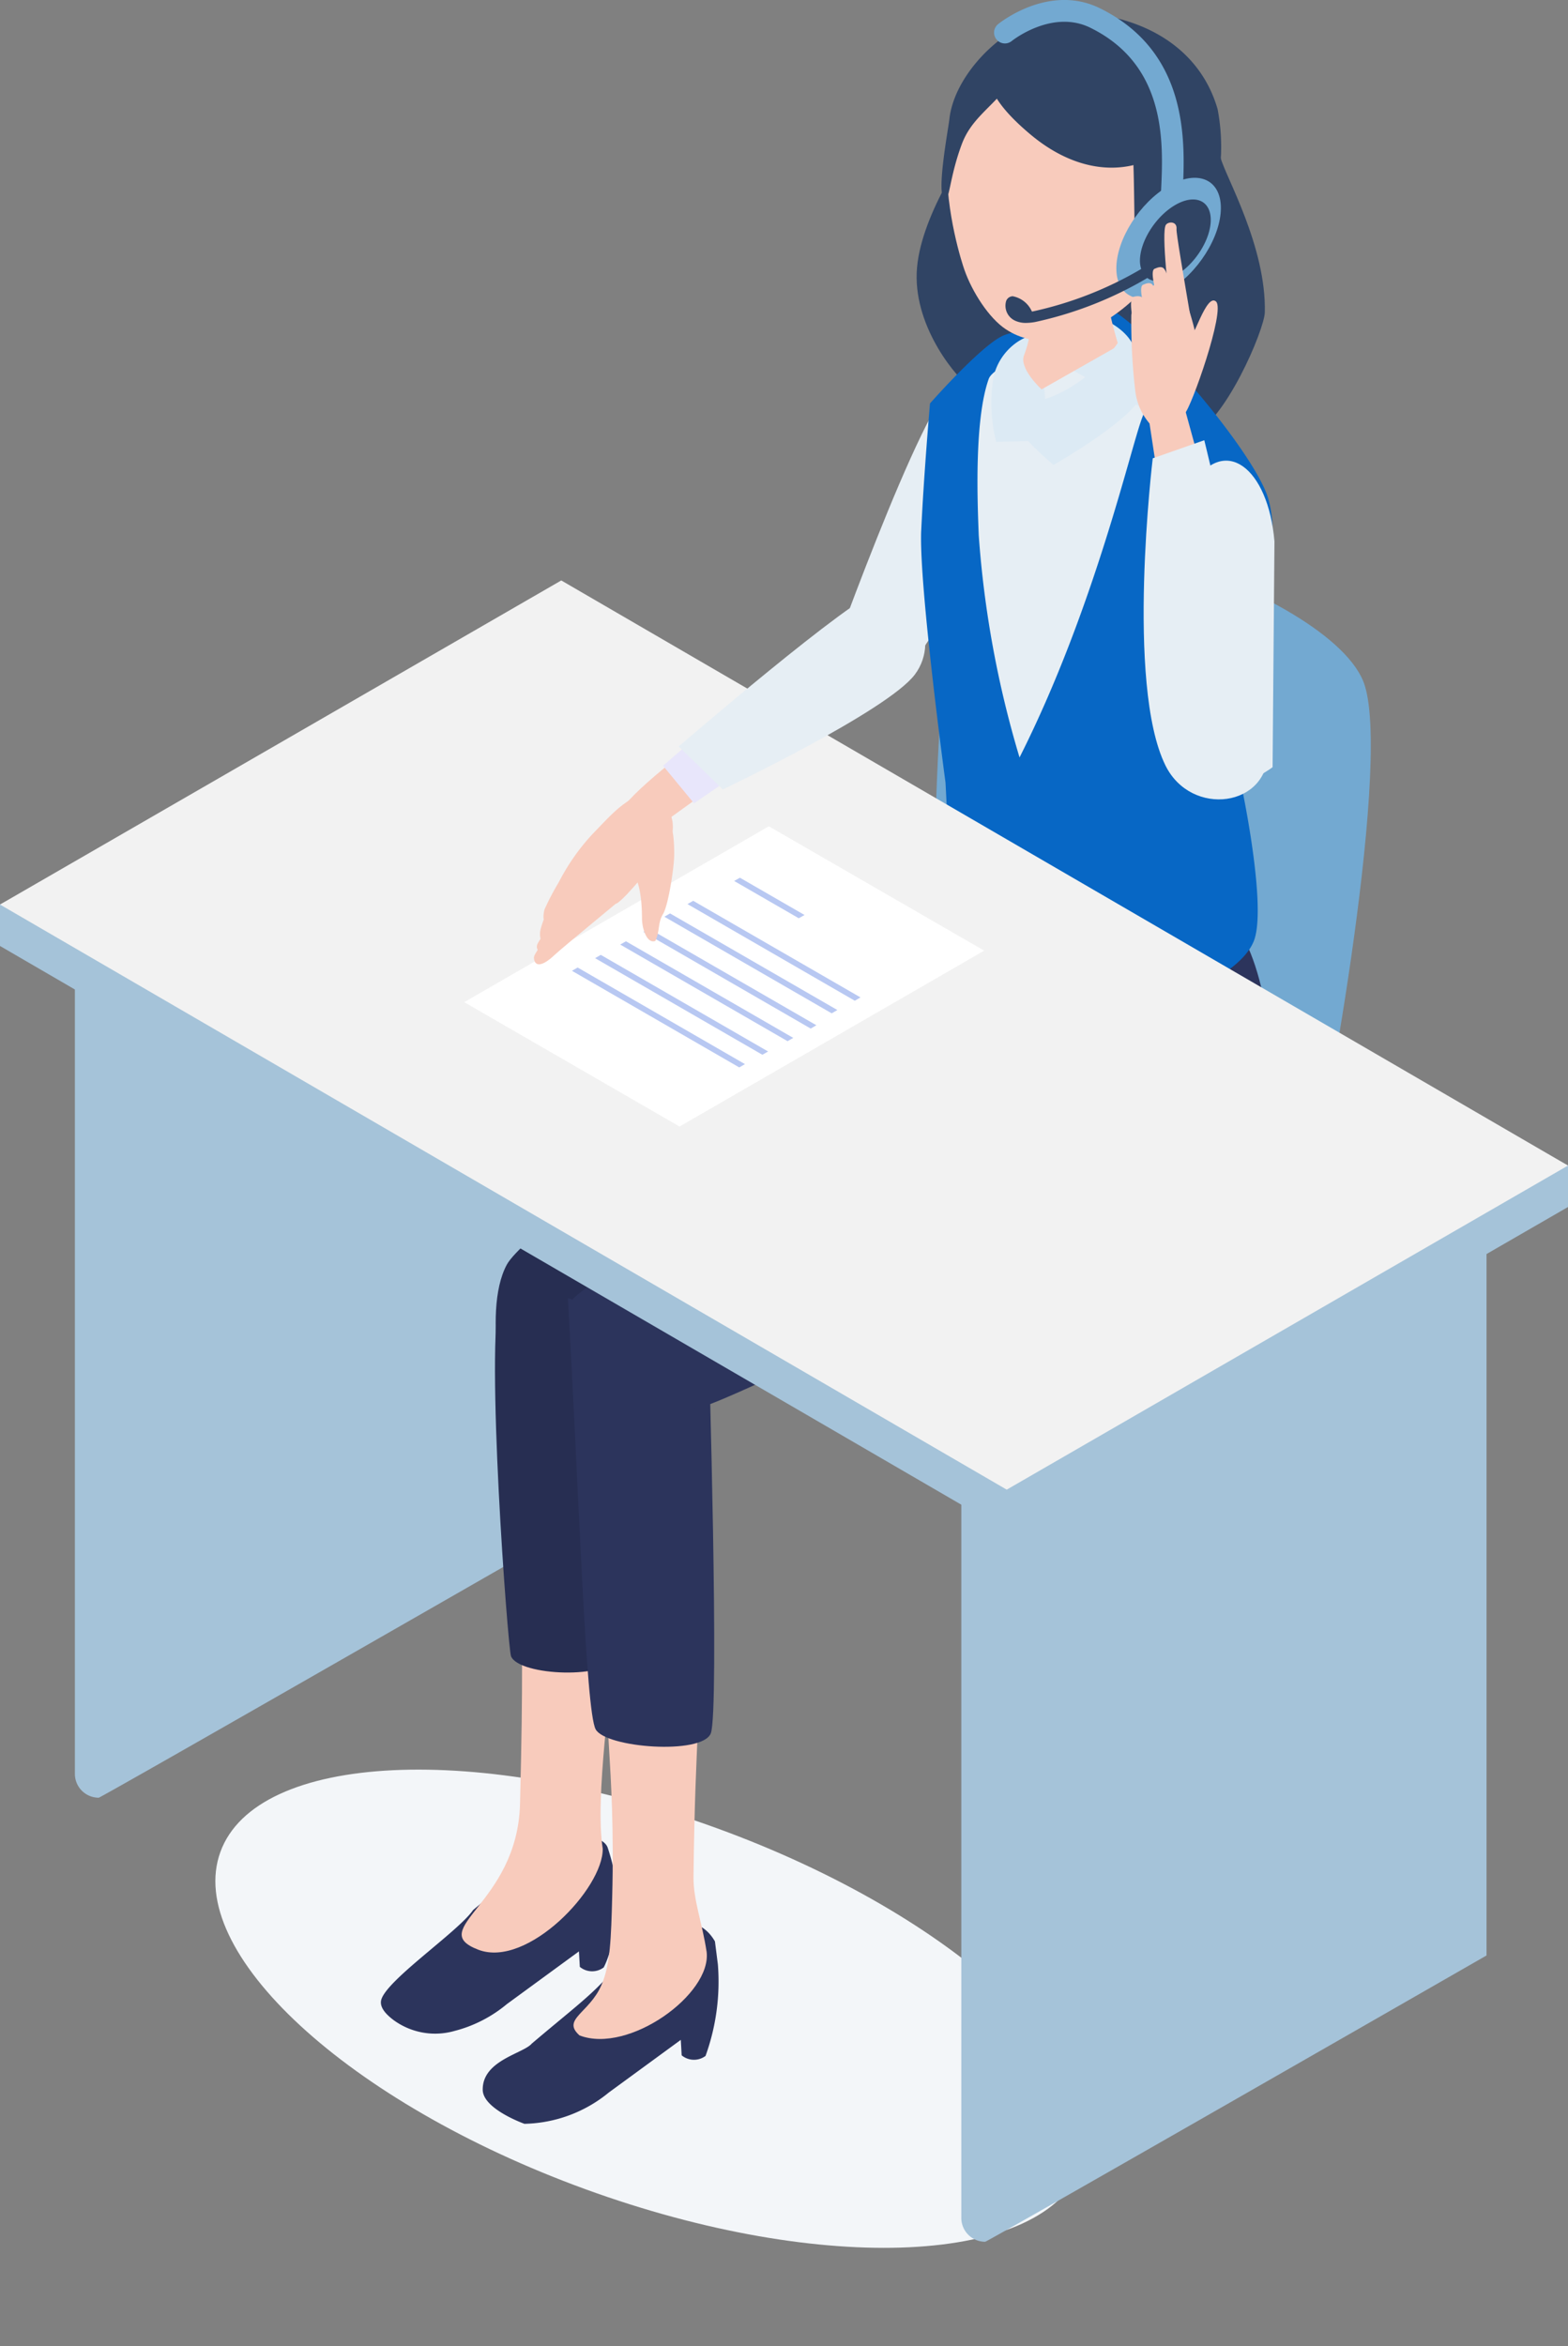
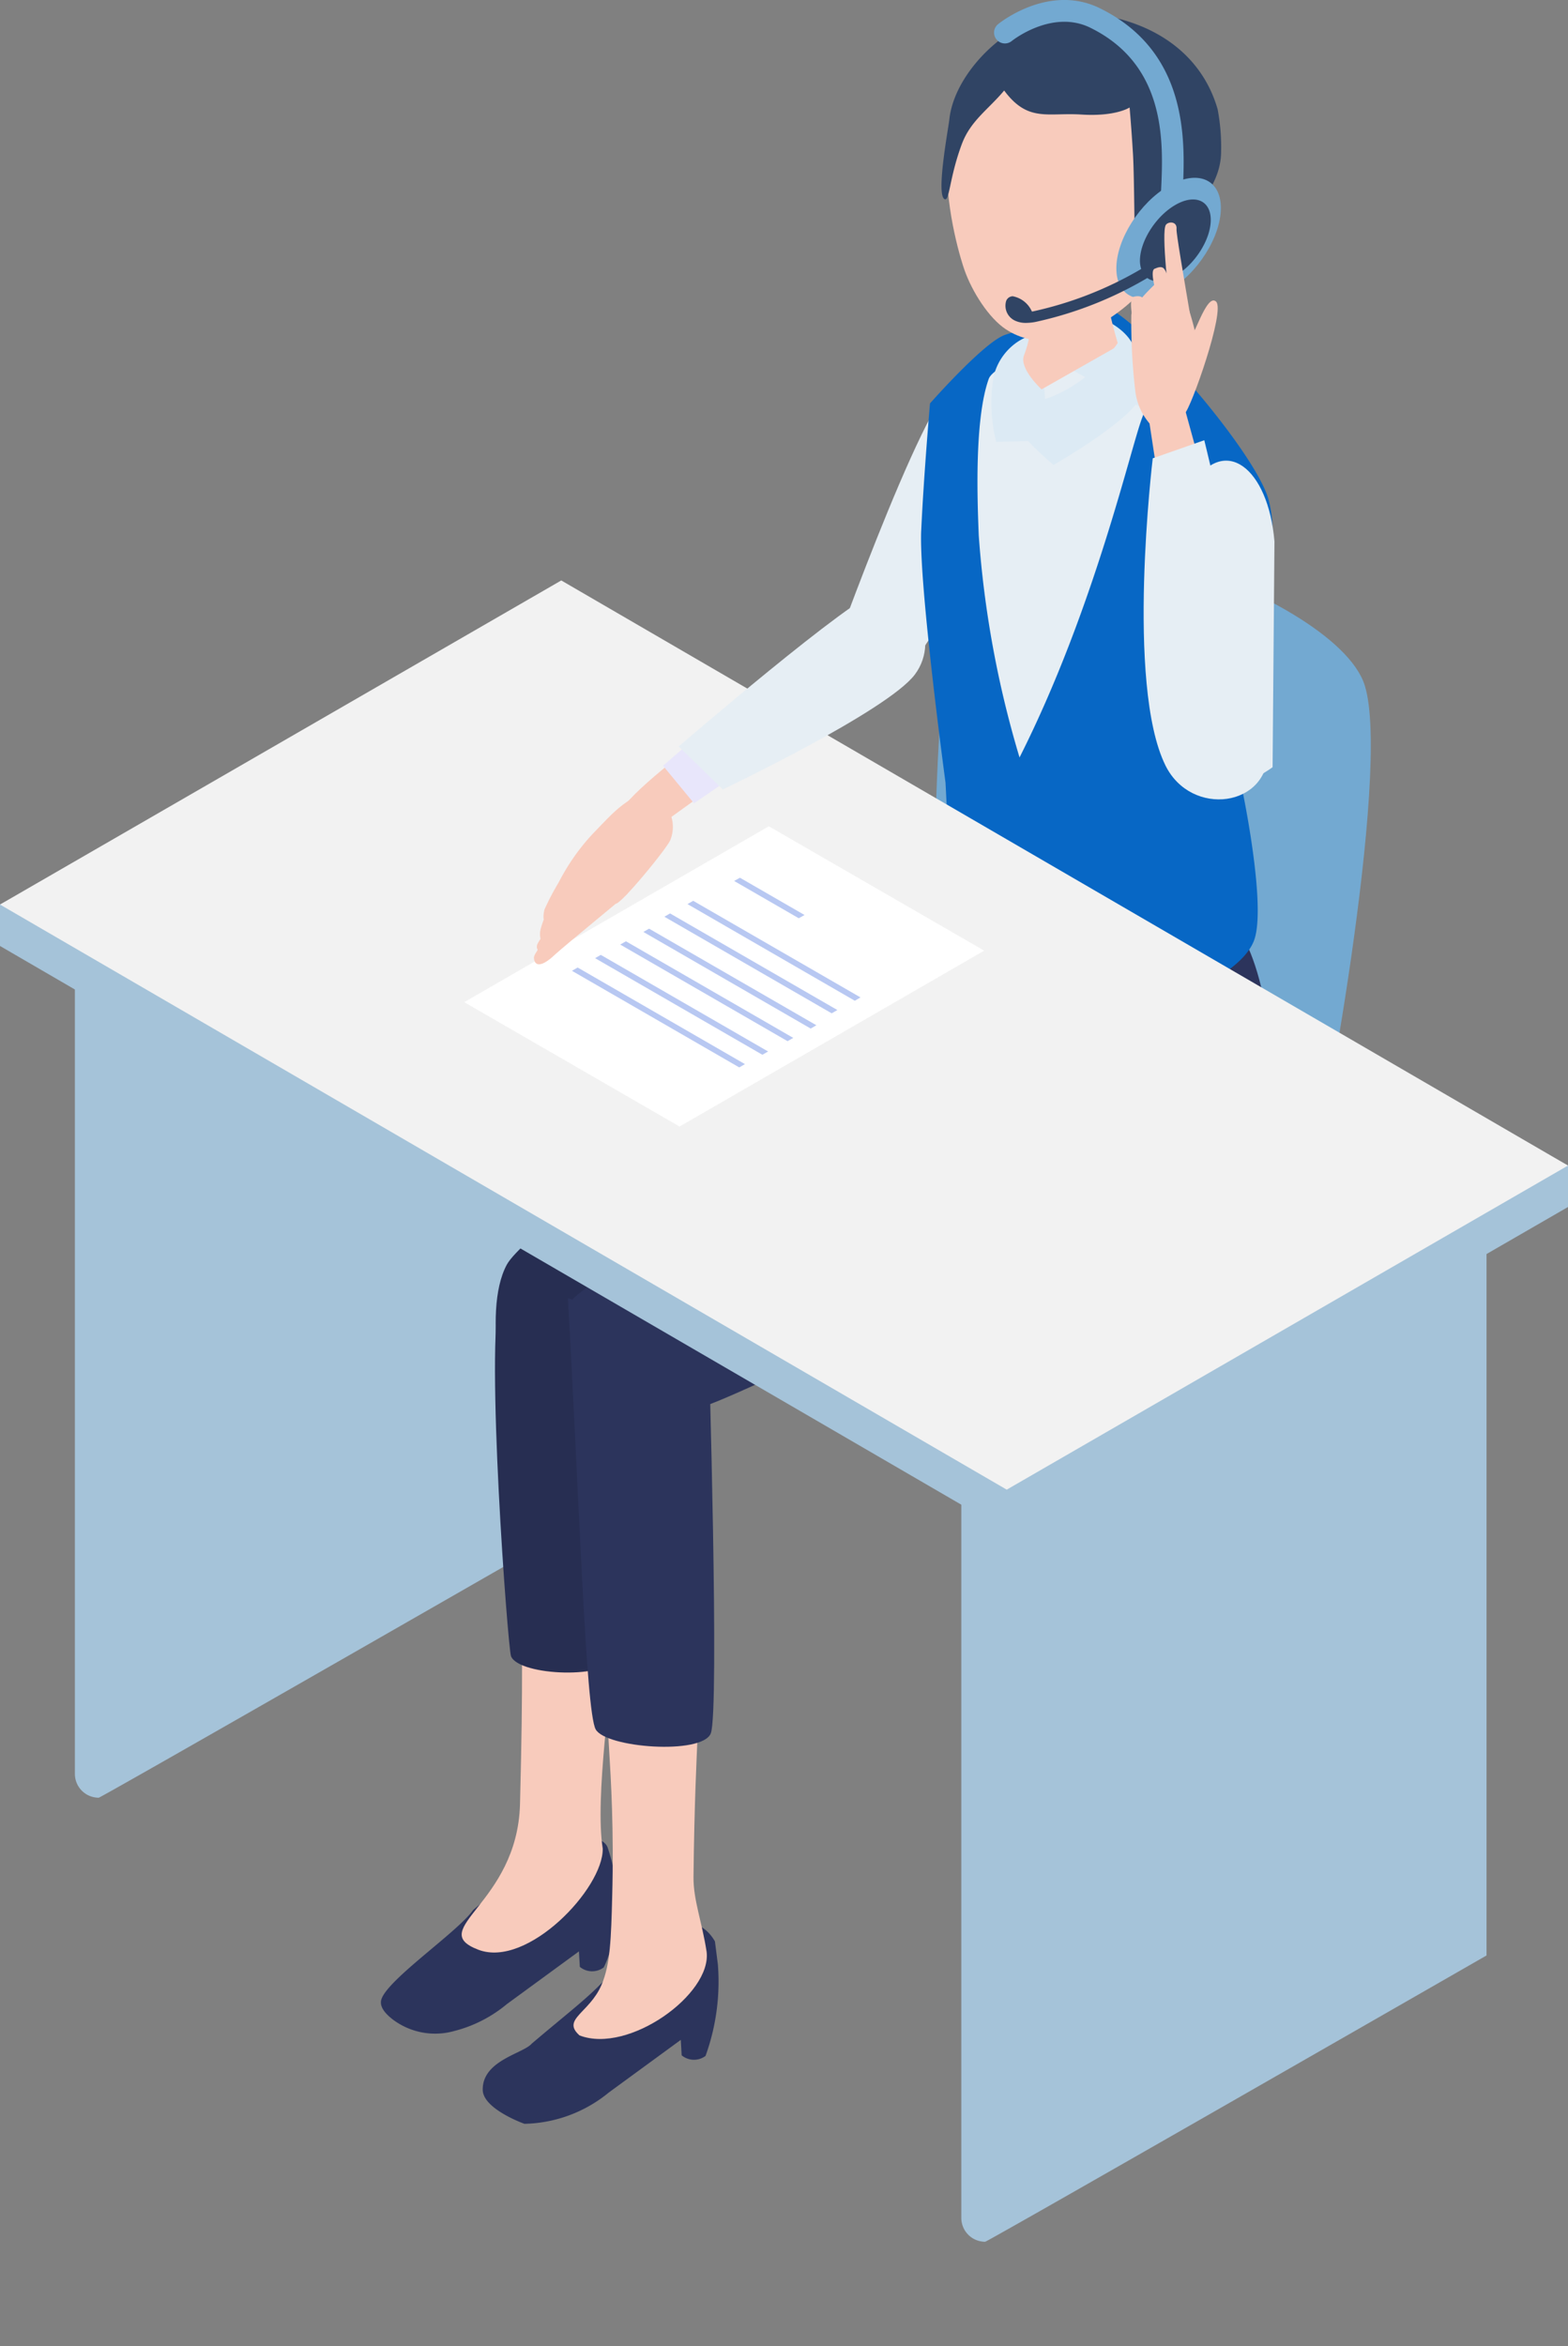
<svg xmlns="http://www.w3.org/2000/svg" width="179.129" height="267.982" viewBox="0 0 179.129 267.982">
  <rect x="0" y="0" width="179.129" height="267.982" fill="#808080" stroke="none" />
  <defs>
    <clipPath id="clip-path">
      <rect id="長方形_1097" data-name="長方形 1097" width="104.742" height="43.884" fill="none" />
    </clipPath>
    <clipPath id="clip-path-2">
      <rect id="長方形_1095" data-name="長方形 1095" width="179.129" height="256.063" fill="none" />
    </clipPath>
  </defs>
  <g id="about_ilust" transform="translate(-1385 -517.29)">
    <g id="グループ_1487" data-name="グループ 1487" transform="translate(1417.683 708.211) rotate(20)">
      <g id="グループ_1486" data-name="グループ 1486" transform="translate(0 0)" clip-path="url(#clip-path)">
-         <path id="パス_3594" data-name="パス 3594" d="M0,21.942C0,34.06,23.447,43.884,52.371,43.884s52.371-9.824,52.371-21.942S81.295,0,52.371,0,0,9.824,0,21.942" transform="translate(0 0)" fill="#f3f6f9" />
-       </g>
+         </g>
    </g>
    <g id="グループ_1485" data-name="グループ 1485" transform="translate(1385 517.29)">
      <g id="グループ_1484" data-name="グループ 1484" clip-path="url(#clip-path-2)">
        <path id="パス_3538" data-name="パス 3538" d="M74.128,230.671V147.159l-60,17.7v95.792a2.722,2.722,0,0,0,2.723,2.723c.3,0,57.273-32.7,57.273-32.7" transform="translate(-5.573 -58.027)" fill="#a5c3d9" />
        <path id="パス_3539" data-name="パス 3539" d="M225.441,118.115c3.12,9.841-5.185,54.379-6.242,56.563-2.352,4.861-40.924-14.26-42.009-20.653-2.016-11.878,0-44.069,1.846-49.212,3.688-10.269,42.956,2.423,46.405,13.3" transform="translate(-69.537 -39.835)" fill="#73a9d1" />
        <path id="パス_3540" data-name="パス 3540" d="M102.311,207.727l41.46,24.094a2.248,2.248,0,0,0,2.255,0l41.749-24.1a2.25,2.25,0,0,0,.005-3.893l-41.459-24.094a2.25,2.25,0,0,0-2.256,0l-41.749,24.1a2.25,2.25,0,0,0-.005,3.893" transform="translate(-39.901 -70.751)" fill="#73a9d1" />
        <path id="パス_3541" data-name="パス 3541" d="M82.331,354.617c7.265-6.165,3.555-1.354,8.193-8.648,2.573-.079,6.572-.186,7.211,1.466a24.005,24.005,0,0,1,1.006,4.22c.392,6.209-1.453,9.484-1.453,9.484a2.2,2.2,0,0,1-2.728-.066l-.1-1.767-8.233,6.021a15.251,15.251,0,0,1-5.986,3.067,8.045,8.045,0,0,1-7-1.272c-.781-.6-1.475-1.321-1.4-2.1.2-2.148,8.685-7.84,10.5-10.4" transform="translate(-28.321 -136.405)" fill="#2c345c" />
        <path id="パス_3542" data-name="パス 3542" d="M89,340.646c5.594,2.124,14.265-7.012,14.194-11.547-.934-5.972,1.105-18.515,1.085-22.546-.073-15.251-10.36-2.458-10.36-2.458s.212,5.209-.175,19.913c-.3,11.434-10.9,14.3-4.745,16.638" transform="translate(-34.338 -117.928)" fill="#f8cbbc" />
        <path id="パス_3543" data-name="パス 3543" d="M105.548,249.841c-.6,21.326,2.147,33.569,1.772,34.785-.832,2.692-11.219,2.262-12.125,0-.363-.909-2.965-35.583-1.257-41.121s11.61,6.336,11.61,6.336" transform="translate(-36.814 -95.437)" fill="#272e52" />
        <path id="パス_3544" data-name="パス 3544" d="M94.769,214c2.981-5.527,50.1-37.622,50.1-37.622s13.188,14.425,8.514,19.43c-1.058,1.133-43.52,30.283-48.468,34.07-3.519,2.694-7.027,8.142-8.587,5.161s-4.54-15.512-1.56-21.039" transform="translate(-36.867 -69.547)" fill="#272e52" />
        <path id="パス_3545" data-name="パス 3545" d="M96.654,376.287c7.265-6.165,8.444-6.462,13.082-13.756,2.573-.079,5.977-1.147,7.837,2.09l.336,2.637A24.994,24.994,0,0,1,116.5,377.7a2.2,2.2,0,0,1-2.728-.066l-.1-1.767-8.233,6.021a15.678,15.678,0,0,1-9.628,3.569s-4.733-1.68-4.766-3.875c-.051-3.392,4.657-4.147,5.613-5.3" transform="translate(-35.898 -142.859)" fill="#2c345c" />
        <path id="パス_3546" data-name="パス 3546" d="M108.885,356.467c5.594,2.124,15.085-4.709,14.5-9.554-.534-3.471-1.526-5.915-1.5-8.566.191-17.071,1.044-19.424.155-22.312s-8.453-1.538-9.62.35.583,8.851.178,24.2c-.126,4.8-.214,7.77-1.222,10.108-1.392,3.233-4.608,3.915-2.5,5.776" transform="translate(-42.66 -123.958)" fill="#f8cbbc" />
        <path id="パス_3547" data-name="パス 3547" d="M123.188,250.093s1.258,41.972.246,44.451-11.988,1.655-13.15-.469-1.892-26.837-3.173-49.25Z" transform="translate(-42.235 -96.538)" fill="#2c345c" />
        <path id="パス_3548" data-name="パス 3548" d="M107.661,217.648c2.607-3.156,52.151-34.177,52.151-34.177l23.436-8.053c2.073-.518,7.438,17.812,1.217,23.2-5.174,4.485-56.481,29.625-61.781,31.2s-17.631-9.022-15.024-12.179" transform="translate(-42.311 -69.165)" fill="#2c345c" />
        <path id="パス_3549" data-name="パス 3549" d="M210.966,191.006c-.629.21-8.472,2.83-12.571,2.1-7.212-1.293-23.885-18.438-23.885-18.438l2.987-18.571s23.548,12.212,28.973,14.593c13.122,5.76,5.125,20.111,4.5,20.32" transform="translate(-68.812 -61.549)" fill="#2c345c" />
        <path id="パス_3550" data-name="パス 3550" d="M155.085,105.74s11.6-32.773,15.195-34.33S184.444,69.065,181.76,74c-5.7,10.48-15.644,32.067-19.726,32.17-6,.153-6.949-.431-6.949-.431" transform="translate(-61.152 -27.689)" fill="#e6eef4" />
-         <path id="パス_3551" data-name="パス 3551" d="M207.641,28.6c-.9-3.446-28.771-1.254-28.771-1.254s-5.75,7.987-5.976,14.349,4.59,12.086,6.426,13.372c2.714,1.9,12.351,8.033,12.351,8.033s8.351-1.2,12.392-2.7,8.555-12.258,8.6-14.2c.185-7.483-4.488-15.535-5.024-17.59" transform="translate(-68.171 -10.513)" fill="#304464" />
        <path id="パス_3552" data-name="パス 3552" d="M196.012,58.357c5.723,2.944,11.6,11.49,11.6,11.49l-7,65.145-15.973-13.057-5.9-37.713,1.242-15.649s10.306-13.159,16.029-10.216" transform="translate(-70.48 -22.842)" fill="#e6eef4" />
        <path id="パス_3553" data-name="パス 3553" d="M173.745,83.851c.283-6.224,1-14.493,1-14.493s5.845-6.642,8.366-7.75c1.248-.549,5.772-1.372,5.372,0-.408,1.4-6.463,3.359-7.029,4.952-1.671,4.7-1.285,14.1-1.137,17.89a116.785,116.785,0,0,0,4.658,25.346c8.632-17.1,12.744-35.65,14.069-38.961,1.5-3.753-5.482-9.762-6.048-10.839a30.628,30.628,0,0,1,3.081-.97c5.176,3.548,15.117,15.438,17.117,20.633s-.445,17.57-2.735,34.024c0,0,2.666,12.714,1.374,16.822s-10.2,7.765-13.428,7.38c-24.424-2.91-21.348-14.666-21.348-14.666l-.538-10.554s-3.06-22.589-2.777-28.813" transform="translate(-68.503 -23.274)" fill="#0767c5" />
        <path id="パス_3554" data-name="パス 3554" d="M192.512,63.165c-1.612-.233-4.532,1.541-5.286,4.722a17.915,17.915,0,0,0,.291,7.481l5.225-.124.738-1.2c-.259-1.006-.7-8.423-.968-10.88" transform="translate(-73.709 -24.899)" fill="#dceaf4" />
        <path id="パス_3555" data-name="パス 3555" d="M208.613,69.617c.336-1.272-.016-6.055-1.9-8.214-2.29-2.63-6.841-3.042-6.841-3.042l-2.2,4.743.751,1.192c1.017.211,7.859,4.478,10.183,5.322" transform="translate(-77.947 -23.013)" fill="#dceaf4" />
        <path id="パス_3556" data-name="パス 3556" d="M187.461,45.477c.792,6.321,5.968,6.222,3.435,12.852-.575,1.506,2.011,3.874,2.011,3.874l8.792-4.991c-2.607-8.643-1.638-12.258-1.638-12.258Z" transform="translate(-73.918 -17.726)" fill="#f8cbbc" />
        <path id="パス_3557" data-name="パス 3557" d="M198.776,5.5c-.961-.4-9.277-.689-10.32-.351-15.372,4.981-8.382,26.2-7.864,27.669.881,2.5,2.794,5.5,4.733,6.772,6.7,4.394,15.466-3.663,15.867-5,.448-1.5,12.521-22.926-2.415-29.091" transform="translate(-70.409 -1.972)" fill="#f8cbbc" />
        <path id="パス_3558" data-name="パス 3558" d="M214.494,47.329c1.443.433,3.219-1.045,3.968-3.3s.186-4.434-1.257-4.867-4.154,7.735-2.711,8.168" transform="translate(-84.416 -15.435)" fill="#f8cbbc" />
        <path id="パス_3559" data-name="パス 3559" d="M209.113,13.35C207.323,7.136,201.752,2.845,193.1,2.3c-6.749-.428-14,6.389-14.625,12.222-.1.991-1.544,8.585-.555,9.122.583.316.547-2.465,1.984-6.3,1-2.674,3.054-3.965,4.831-6.107,2.716,3.66,4.959,2.5,8.8,2.745,3.958.256,5.531-.807,5.531-.807s.218,2.468.387,5.351c.15,2.553.2,11.475.2,11.475s9.71-4.888,9.864-11.617a23.166,23.166,0,0,0-.4-5.029" transform="translate(-70.019 -0.898)" fill="#304464" />
-         <path id="パス_3560" data-name="パス 3560" d="M203.846,14.337l-17.785-2.206c.205,1.862.151,3.919,5.012,8,5.141,4.319,10.7,4.861,15.058,2.128a78.408,78.408,0,0,0-2.285-7.925" transform="translate(-73.366 -4.783)" fill="#304464" />
        <path id="パス_3561" data-name="パス 3561" d="M202.825,64.483s-4.372,6.853-11.867,7.173l-.628,1.153h0c.932,2.315,5.079,5.727,5.079,5.727s10.552-6.015,10.176-8.641-2.762-5.413-2.762-5.413" transform="translate(-75.05 -25.426)" fill="#dceaf4" />
        <path id="パス_3562" data-name="パス 3562" d="M222.5,36.978c0,3.3-2.673,7.514-5.97,9.417s-5.97.774-5.97-2.523,2.673-7.514,5.97-9.417,5.97-.774,5.97,2.523" transform="translate(-83.027 -13.221)" fill="#73a9d1" />
        <path id="パス_3563" data-name="パス 3563" d="M207.844,26.314a1.238,1.238,0,0,1-1.214-1,16.941,16.941,0,0,1-.042-3.612c.251-5.319.669-14.22-8.078-18.53-4.375-2.156-8.922,1.465-8.968,1.5a1.239,1.239,0,1,1-1.561-1.924c.234-.191,5.838-4.652,11.625-1.8,10.2,5.028,9.718,15.334,9.458,20.87a16.864,16.864,0,0,0,0,3.013,1.239,1.239,0,0,1-.974,1.457,1.225,1.225,0,0,1-.242.024" transform="translate(-73.943 0)" fill="#73a9d1" />
        <path id="パス_3564" data-name="パス 3564" d="M209.034,38.24c-2.235,1.291-4.047,4.148-4.047,6.383a3.1,3.1,0,0,0,.145.933A41.894,41.894,0,0,1,192.8,50.393l-.155.025a1.923,1.923,0,0,0-.094-.2,3,3,0,0,0-2.1-1.548.832.832,0,0,0-.742.528,1.877,1.877,0,0,0,1.1,2.3,2.866,2.866,0,0,0,1.152.218,6.37,6.37,0,0,0,1.042-.1,43.076,43.076,0,0,0,12.828-5.03c.74.538,1.892.505,3.2-.251,2.235-1.29,4.047-4.148,4.047-6.383s-1.812-3-4.047-1.71" transform="translate(-74.761 -14.831)" fill="#304464" />
        <path id="パス_3565" data-name="パス 3565" d="M241.32,314.407V230.9l-60,17.7v95.792a2.723,2.723,0,0,0,2.723,2.723c.3,0,57.273-32.7,57.273-32.7" transform="translate(-71.499 -91.045)" fill="#a5c3d9" />
        <path id="パス_3566" data-name="パス 3566" d="M0,154.3l115.009,66.836,64.12-37.02v-4.73L64.12,117.278,0,149.567Z" transform="translate(0 -46.244)" fill="#a5c3d9" />
        <path id="パス_3567" data-name="パス 3567" d="M0,146.488l115.009,66.836,64.12-37.02L64.12,109.468Z" transform="translate(0 -43.165)" fill="#f2f2f2" />
        <path id="パス_3568" data-name="パス 3568" d="M146.957,170.036l-24.6-14.205-34.8,20.09,24.6,14.206Z" transform="translate(-34.524 -61.446)" fill="#fff" />
        <path id="パス_3569" data-name="パス 3569" d="M127.643,193.5l-19.114-11.035-.652.376,19.114,11.035Z" transform="translate(-42.538 -71.948)" fill="#b8c8f2" />
        <path id="パス_3570" data-name="パス 3570" d="M132.006,191.117l-19.114-11.035-.652.376,19.114,11.035Z" transform="translate(-44.258 -71.009)" fill="#b8c8f2" />
        <path id="パス_3571" data-name="パス 3571" d="M136.75,188.553l-19.114-11.035-.652.376L136.1,188.929Z" transform="translate(-46.129 -69.998)" fill="#b8c8f2" />
        <path id="パス_3572" data-name="パス 3572" d="M141.113,186.172,122,175.137l-.652.376,19.114,11.036Z" transform="translate(-47.849 -69.059)" fill="#b8c8f2" />
        <path id="パス_3573" data-name="パス 3573" d="M145.073,183.3,125.96,172.266l-.652.376,19.114,11.035Z" transform="translate(-49.411 -67.927)" fill="#b8c8f2" />
        <path id="パス_3574" data-name="パス 3574" d="M149.436,180.92l-19.114-11.035-.652.376L148.784,181.3Z" transform="translate(-51.131 -66.988)" fill="#b8c8f2" />
        <path id="パス_3575" data-name="パス 3575" d="M146.512,169.789l-.661.371-7.382-4.26.661-.37Z" transform="translate(-54.6 -65.27)" fill="#b8c8f2" />
-         <path id="パス_3576" data-name="パス 3576" d="M123.7,158.541c-.016,1.433-.669,5.725-1.279,6.715s-.339,1.921-.873,3.059c-.934.368-1.52-1.328-1.526-2.572-.033-5.994-1.862-5.1-1.614-6.909a5.718,5.718,0,0,1,4.073-4.54c1.009-.031,1.242,2.218,1.219,4.246" transform="translate(-46.68 -60.84)" fill="#f8cbbc" />
        <path id="パス_3577" data-name="パス 3577" d="M114.142,149.711c2.176-1.274,2.88.248,3.539,1.546a4.017,4.017,0,0,1,.255,3.575c-.481,1.061-5.658,7.356-6.231,7.237-1.737-.359-8.486,1.689-6.381-2.67a24.332,24.332,0,0,1,3.815-5.366c2.142-2.207,2.827-3.047,5-4.322" transform="translate(-41.372 -58.844)" fill="#f8cbbc" />
        <path id="パス_3578" data-name="パス 3578" d="M127.911,137.8l3.736,3.793-9.053,6.523-4.575-1.925c2.251-2.8,9.891-8.39,9.891-8.39" transform="translate(-46.537 -54.338)" fill="#f8cbbc" />
        <path id="パス_3579" data-name="パス 3579" d="M102.967,171.807a50.045,50.045,0,0,1,2.361-4.563c.936-1.366,1.99-2.339,2.177-2.646.386-.633-1.349-1.7-2.569-.725-.582.695-3.01,5.946-3.078,7.111s.521,1.548,1.11.823" transform="translate(-40.162 -64.462)" fill="#f8cbbc" />
        <path id="パス_3580" data-name="パス 3580" d="M103.264,168.463a49.939,49.939,0,0,1,3.081-4.111c1.148-1.194,2.348-1.979,2.583-2.251.485-.561-1.05-1.9-2.415-1.139a28.348,28.348,0,0,0-3.9,6.325c-.26,1.138-.045,1.794.655,1.177" transform="translate(-40.418 -63.379)" fill="#f8cbbc" />
        <path id="パス_3581" data-name="パス 3581" d="M104,172.836c.585-.808,3.466-5.191,4-6.177s-.371-1.581-1.591-.6c-.582.695-4.751,6.247-5.1,7.085-.368.882,1.094,1.9,2.69-.3" transform="translate(-39.924 -65.281)" fill="#f8cbbc" />
        <path id="パス_3582" data-name="パス 3582" d="M103.119,175.111c1.429-1.29,7.595-6.294,8.214-6.9s-1.855-1.34-4.573.76c-1.8,1.235-6.1,5.6-6.053,6.52.055,1.009.9,1.074,2.412-.381" transform="translate(-39.71 -66.078)" fill="#f8cbbc" />
        <path id="パス_3583" data-name="パス 3583" d="M129.807,137.648l4.262,4.624-5.475,3.765-3.537-4.294Z" transform="translate(-49.311 -54.276)" fill="#e8e6fb" />
        <path id="パス_3584" data-name="パス 3584" d="M151.192,111.14c3.265-.741,6.936,5.525,3.8,9.706s-21.942,13.128-21.942,13.128l-5.042-4.905s19.917-17.187,23.182-17.928" transform="translate(-50.476 -43.8)" fill="#e6eef4" />
        <path id="パス_3585" data-name="パス 3585" d="M231.892,96.1c-.71-8.4-5.712-12.291-9.444-6.387-3.406,5.386-5.567,31.464-.944,33.949s10.175-1.77,10.175-1.77Z" transform="translate(-86.298 -34.259)" fill="#e6eef4" />
        <path id="パス_3586" data-name="パス 3586" d="M221,42.719c-.044.438.757,5.1,1.76,11,0,0-2.323-.793-2.378-1.177-.2-1.388-1.165-9.531-.594-10.315.288-.4,1.3-.416,1.213.493" transform="translate(-86.594 -16.548)" fill="#f8cbbc" />
        <path id="パス_3587" data-name="パス 3587" d="M217.636,50.565c.315-.127.816-.363,1.111.045.408.564.553,1.669.909,2.269a22.9,22.9,0,0,1,.833,2.618c.48,1.953-1.376,1.856-1.846.465s-1.738-5.1-1.007-5.4" transform="translate(-85.729 -19.866)" fill="#f8cbbc" />
-         <path id="パス_3588" data-name="パス 3588" d="M215.455,53.581c.315-.127.816-.363,1.111.045.408.564.553,1.668.909,2.269a22.9,22.9,0,0,1,.833,2.618c.48,1.953-1.376,1.856-1.846.465s-1.739-5.1-1.007-5.4" transform="translate(-84.869 -21.055)" fill="#f8cbbc" />
        <path id="パス_3589" data-name="パス 3589" d="M213.637,55.923c.329-.083.9-.157,1.136.286.329.614.324,1.727.6,2.371a22.869,22.869,0,0,1,.472,2.706c.213,2-1.839-.216-1.978-.99s-.99-4.182-.225-4.373" transform="translate(-84.116 -22.026)" fill="#f8cbbc" />
        <path id="パス_3590" data-name="パス 3590" d="M216.97,52.27c.478-.282,1.363.18,1.8.632a31.294,31.294,0,0,1,1.985,6.071,8,8,0,0,1,.237,4.29c-.986,5.534-4.306,7.062-5.16,6.1a6.946,6.946,0,0,1-2.032-4.233,67.667,67.667,0,0,1-.44-8.564c.1-1.162,3.134-4.011,3.612-4.294" transform="translate(-84.118 -20.577)" fill="#f8cbbc" />
        <path id="パス_3591" data-name="パス 3591" d="M222.462,83.32l-1.883-6.852-4.176.4L217.5,84.1Z" transform="translate(-85.331 -30.152)" fill="#f8cbbc" />
        <path id="パス_3592" data-name="パス 3592" d="M229.9,118.481c-.17-6.443-7.263-35.458-7.263-35.458l-5.888,2.064s-3.122,25.825,1.452,35.089c2.949,5.975,11.868,4.747,11.7-1.7" transform="translate(-85.058 -32.737)" fill="#e6eef4" />
        <path id="パス_3593" data-name="パス 3593" d="M222.955,69.57c.7-.568,4.676-11.78,3.575-12.782s-2.592,4.431-3.348,4.833c-.917.488-1.586,9.051-.227,7.949" transform="translate(-87.61 -22.344)" fill="#f8cbbc" />
      </g>
    </g>
  </g>
</svg>